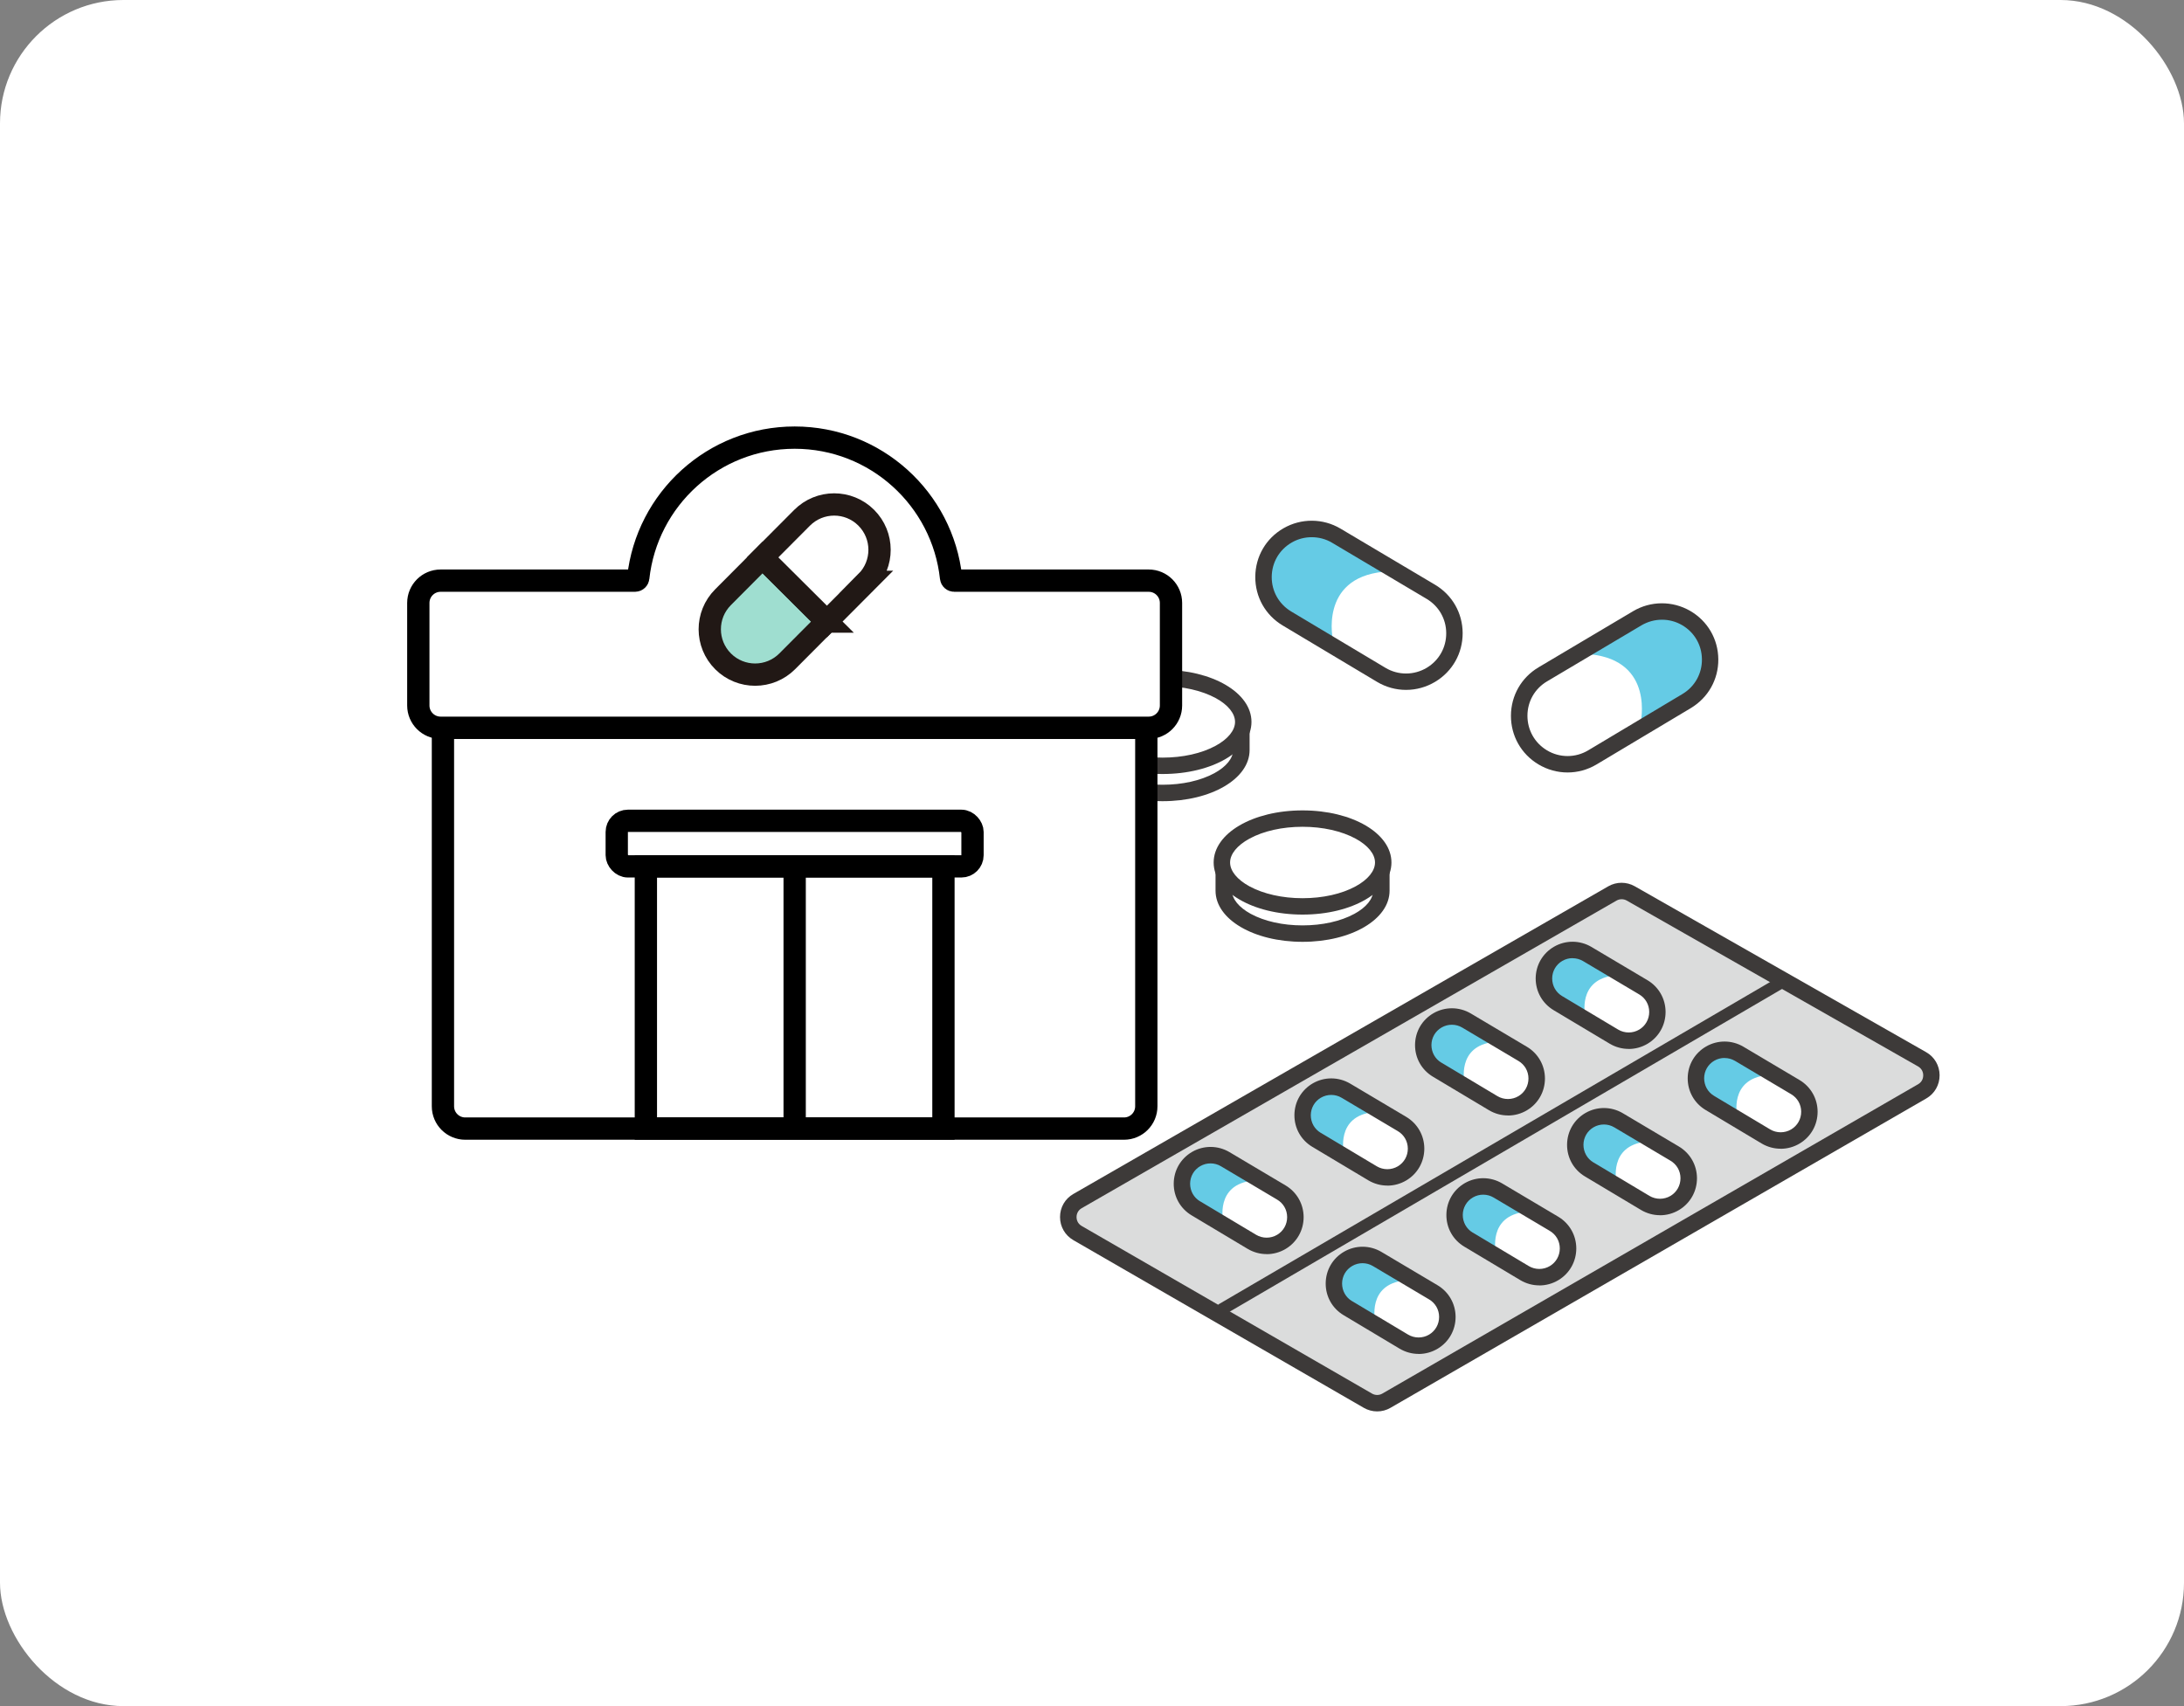
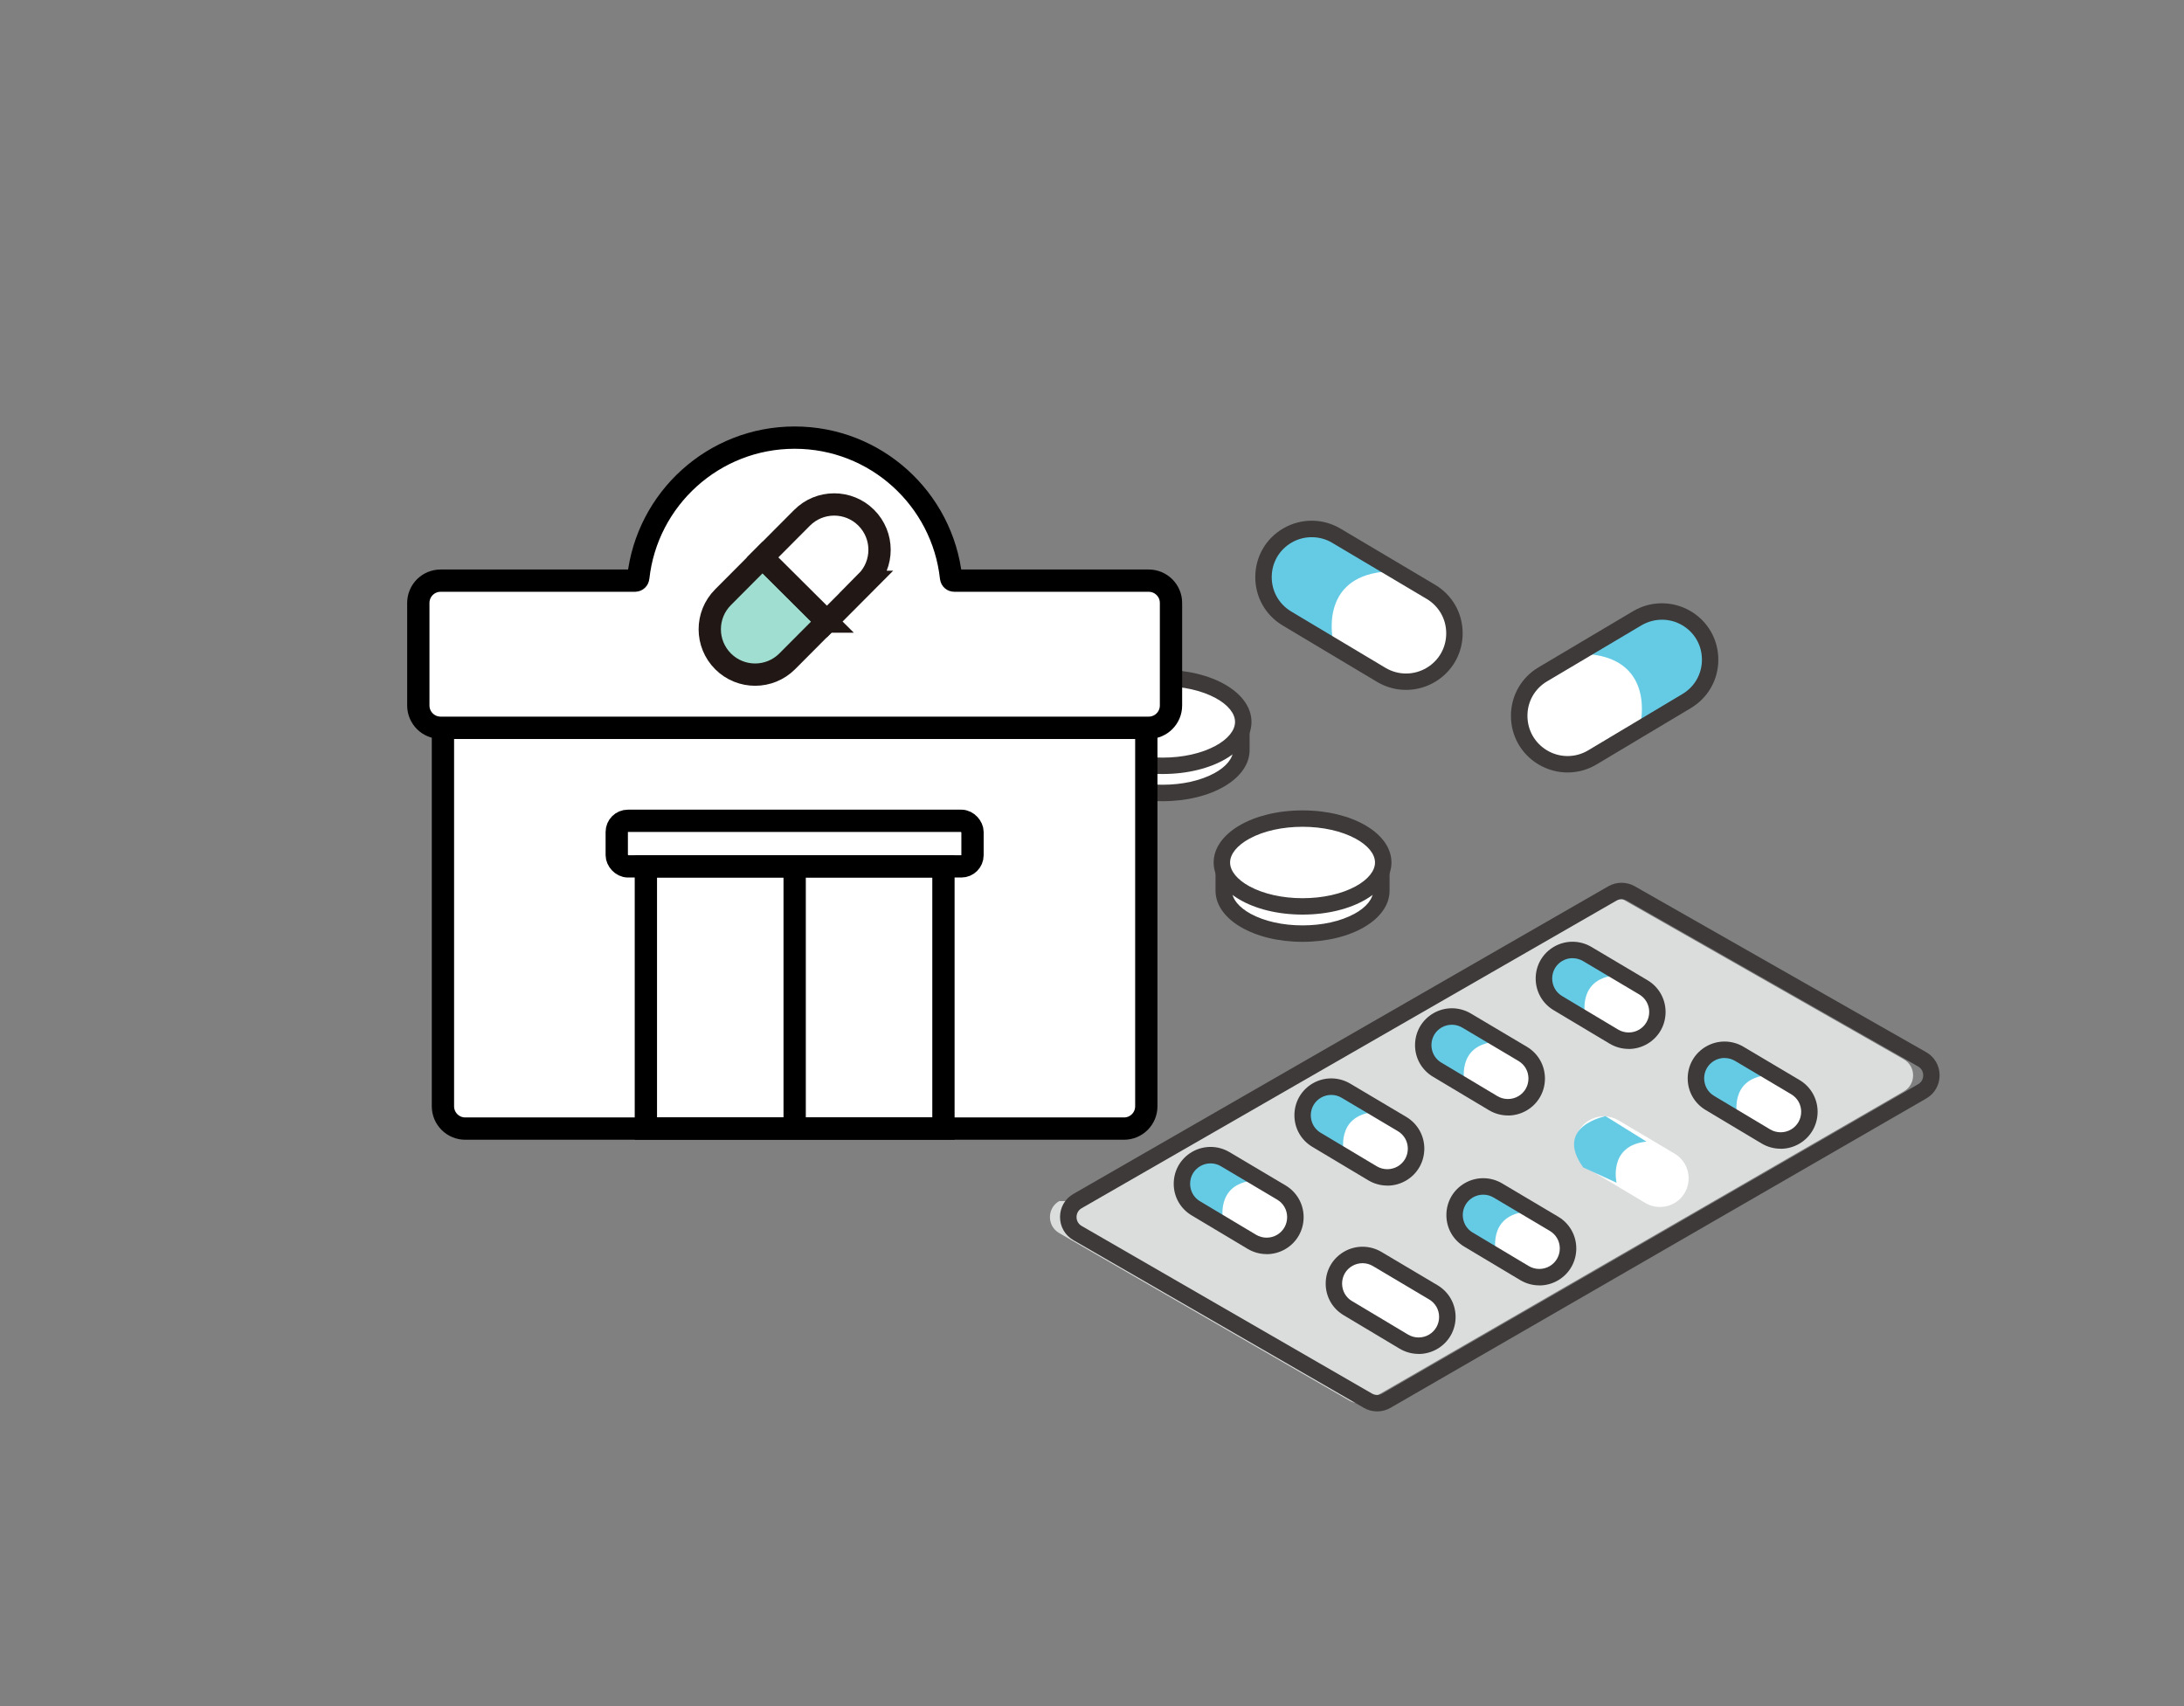
<svg xmlns="http://www.w3.org/2000/svg" id="Layer_2" data-name="Layer 2" viewBox="0 0 384 300">
  <rect x="0" y="0" width="384" height="300" fill="#808080" stroke="none" />
  <defs>
    <style>
      .cls-1, .cls-2 {
        stroke: #000;
      }

      .cls-1, .cls-2, .cls-3, .cls-4 {
        stroke-linecap: round;
        stroke-miterlimit: 10;
        stroke-width: 3.92px;
      }

      .cls-1, .cls-3 {
        fill: none;
      }

      .cls-5 {
        fill: #65cbe5;
      }

      .cls-5, .cls-6, .cls-7, .cls-8 {
        stroke-width: 0px;
      }

      .cls-6 {
        fill: #3d3a39;
      }

      .cls-2, .cls-7 {
        fill: #fff;
      }

      .cls-3, .cls-4 {
        stroke: #211815;
      }

      .cls-4 {
        fill: #9fded0;
      }

      .cls-8 {
        fill: #dbdcdc;
      }
    </style>
  </defs>
  <g id="_レイヤー_1" data-name="レイヤー 1">
-     <rect class="cls-7" width="384" height="300" rx="21.7" ry="21.7" />
    <g>
      <g>
-         <path class="cls-8" d="M189.46,211.19l94.04-54.09c1-.57,2.22-.58,3.22,0l51.23,29.17c2.18,1.24,2.19,4.38.02,5.63l-94.21,54.4c-1,.58-2.24.58-3.25,0l-51.06-29.48c-2.17-1.25-2.16-4.38,0-5.62Z" />
+         <path class="cls-8" d="M189.46,211.19l94.04-54.09l51.23,29.17c2.18,1.24,2.19,4.38.02,5.63l-94.21,54.4c-1,.58-2.24.58-3.25,0l-51.06-29.48c-2.17-1.25-2.16-4.38,0-5.62Z" />
        <path class="cls-6" d="M242.14,248.18c-.81,0-1.62-.21-2.35-.63l-51.06-29.48c-1.47-.85-2.35-2.37-2.35-4.07,0-1.7.88-3.22,2.35-4.06l.72,1.25-.72-1.25,94.04-54.09c1.44-.83,3.22-.83,4.66-.01l51.23,29.17c1.48.84,2.36,2.36,2.37,4.06,0,1.7-.87,3.23-2.34,4.08l-94.21,54.4c-.72.42-1.53.63-2.35.63ZM285.12,158.12c-.31,0-.62.08-.9.24l-94.04,54.09h0c-.81.47-.9,1.25-.9,1.56,0,.31.09,1.09.9,1.56l51.06,29.48c.56.32,1.25.32,1.8,0l94.21-54.4c.82-.47.9-1.25.9-1.57,0-.31-.09-1.09-.91-1.56l-51.23-29.17c-.28-.16-.58-.23-.89-.23Z" />
      </g>
      <g>
        <g>
          <path class="cls-7" d="M273.91,176.39l9.85,5.89c1.6.96,3.6.95,5.19,0h0c3.27-1.97,3.26-6.72-.03-8.67l-9.87-5.86c-1.57-.93-3.51-.94-5.09-.03h0c-3.33,1.92-3.36,6.71-.07,8.68Z" />
          <path class="cls-5" d="M278.73,178.73s-1.53-6.55,5.27-7.23l-7.19-4.47s-9.18,1.73-3.94,9.01l5.86,2.69Z" />
        </g>
        <path class="cls-6" d="M286.35,184.44c-1.15,0-2.3-.31-3.33-.92l-9.85-5.89c-1.99-1.19-3.17-3.29-3.16-5.61.02-2.32,1.23-4.4,3.24-5.56,2.03-1.17,4.53-1.15,6.55.04l9.87,5.86c1.98,1.18,3.17,3.26,3.18,5.57,0,2.31-1.17,4.4-3.15,5.59-1.03.62-2.19.93-3.35.93ZM276.49,168.48c-.62,0-1.24.16-1.79.48-1.11.64-1.78,1.8-1.79,3.08,0,1.29.64,2.45,1.75,3.11h0l9.85,5.89c1.14.68,2.57.68,3.71,0,1.1-.66,1.75-1.82,1.75-3.1,0-1.28-.66-2.44-1.77-3.09l-9.87-5.86c-.56-.33-1.2-.5-1.83-.5Z" />
      </g>
      <g>
        <g>
          <path class="cls-7" d="M252.69,188.09l9.85,5.89c1.6.96,3.6.95,5.19,0h0c3.27-1.97,3.26-6.72-.03-8.67l-9.87-5.86c-1.57-.93-3.51-.94-5.09-.03h0c-3.33,1.92-3.36,6.71-.07,8.68Z" />
          <path class="cls-5" d="M257.51,190.43s-1.53-6.55,5.27-7.23l-7.19-4.47s-9.18,1.73-3.94,9.01l5.86,2.69Z" />
        </g>
        <path class="cls-6" d="M265.13,196.14c-1.15,0-2.3-.31-3.33-.92l-9.85-5.89h0c-1.99-1.19-3.17-3.29-3.15-5.61.02-2.32,1.23-4.4,3.24-5.56,2.03-1.17,4.53-1.15,6.55.04l9.87,5.86c1.98,1.18,3.17,3.26,3.18,5.57,0,2.31-1.17,4.4-3.15,5.59-1.03.62-2.19.93-3.35.93ZM253.43,186.85l9.85,5.89c1.14.68,2.57.68,3.71,0,1.1-.66,1.75-1.82,1.75-3.1,0-1.28-.66-2.44-1.77-3.09l-9.87-5.86c-1.11-.66-2.5-.67-3.63-.02-1.11.64-1.78,1.8-1.79,3.08,0,1.29.64,2.45,1.75,3.11h0Z" />
      </g>
      <g>
        <g>
          <path class="cls-7" d="M231.47,200.43l9.85,5.89c1.6.96,3.6.95,5.19,0h0c3.27-1.97,3.26-6.72-.03-8.67l-9.87-5.86c-1.57-.93-3.51-.94-5.09-.03h0c-3.33,1.92-3.36,6.71-.07,8.68Z" />
          <path class="cls-5" d="M236.29,202.77s-1.53-6.55,5.27-7.23l-7.19-4.47s-9.18,1.73-3.94,9.01l5.86,2.69Z" />
        </g>
        <path class="cls-6" d="M243.92,208.47c-1.15,0-2.3-.31-3.33-.92l-9.85-5.89h0c-1.99-1.19-3.17-3.29-3.15-5.61.02-2.32,1.23-4.4,3.24-5.56,2.03-1.17,4.53-1.15,6.55.04l9.87,5.86c1.98,1.18,3.17,3.26,3.18,5.57,0,2.31-1.17,4.4-3.15,5.59-1.03.62-2.19.93-3.35.93ZM232.22,199.19l9.85,5.89c1.14.68,2.57.68,3.71,0,1.1-.66,1.75-1.82,1.75-3.1,0-1.28-.66-2.44-1.77-3.09l-9.87-5.86c-1.11-.66-2.5-.67-3.63-.02-1.11.64-1.78,1.8-1.79,3.08,0,1.29.64,2.45,1.75,3.11h0Z" />
      </g>
      <g>
        <g>
          <path class="cls-7" d="M210.26,212.47l9.85,5.89c1.6.96,3.6.95,5.19,0h0c3.27-1.97,3.26-6.72-.03-8.67l-9.87-5.86c-1.57-.93-3.51-.94-5.09-.03h0c-3.33,1.92-3.36,6.71-.07,8.68Z" />
          <path class="cls-5" d="M215.08,214.81s-1.53-6.55,5.27-7.23l-7.19-4.47s-9.18,1.73-3.94,9.01l5.86,2.69Z" />
        </g>
        <path class="cls-6" d="M222.7,220.52c-1.15,0-2.3-.31-3.33-.92l-9.85-5.89h0c-1.99-1.19-3.17-3.29-3.15-5.61.02-2.32,1.23-4.4,3.24-5.56,2.03-1.17,4.53-1.15,6.55.04l9.87,5.86c1.98,1.18,3.17,3.26,3.18,5.57,0,2.31-1.17,4.4-3.15,5.59-1.03.62-2.19.93-3.35.93ZM211,211.23l9.85,5.89c1.14.68,2.57.68,3.71,0,1.1-.66,1.75-1.82,1.75-3.1,0-1.28-.66-2.44-1.77-3.09l-9.87-5.86c-1.11-.66-2.5-.67-3.63-.02-1.11.64-1.78,1.8-1.79,3.08,0,1.29.64,2.45,1.75,3.11h0Z" />
      </g>
      <g>
        <g>
          <path class="cls-7" d="M300.63,193.94l9.85,5.89c1.6.96,3.6.95,5.19,0h0c3.27-1.97,3.26-6.72-.03-8.67l-9.87-5.86c-1.57-.93-3.51-.94-5.09-.03h0c-3.33,1.92-3.36,6.71-.07,8.68Z" />
          <path class="cls-5" d="M305.45,196.28s-1.53-6.55,5.27-7.23l-7.19-4.47s-9.18,1.73-3.94,9.01l5.86,2.69Z" />
        </g>
        <path class="cls-6" d="M313.07,201.99c-1.15,0-2.3-.31-3.33-.92l-9.85-5.89c-1.99-1.19-3.17-3.29-3.15-5.61.02-2.32,1.23-4.4,3.24-5.56,2.03-1.17,4.53-1.15,6.55.04l9.87,5.86c1.98,1.18,3.17,3.26,3.18,5.57,0,2.31-1.17,4.4-3.15,5.59-1.03.62-2.19.93-3.35.93ZM303.21,186.03c-.62,0-1.24.16-1.79.48-1.11.64-1.78,1.8-1.79,3.08,0,1.29.64,2.45,1.75,3.11h0l9.85,5.89c1.14.68,2.57.68,3.71,0,1.1-.66,1.75-1.82,1.75-3.1,0-1.28-.66-2.44-1.77-3.09l-9.87-5.86c-.56-.33-1.2-.5-1.83-.5Z" />
      </g>
      <g>
        <g>
          <path class="cls-7" d="M279.42,205.63l9.85,5.89c1.6.96,3.6.95,5.19,0h0c3.27-1.97,3.26-6.72-.03-8.67l-9.87-5.86c-1.57-.93-3.51-.94-5.09-.03h0c-3.33,1.92-3.36,6.71-.07,8.68Z" />
          <path class="cls-5" d="M284.23,207.97s-1.53-6.55,5.27-7.23l-7.19-4.47s-9.18,1.73-3.94,9.01l5.86,2.69Z" />
        </g>
-         <path class="cls-6" d="M291.86,213.68c-1.15,0-2.3-.31-3.33-.92l-9.85-5.89h0c-1.99-1.19-3.17-3.29-3.15-5.61.02-2.32,1.23-4.4,3.24-5.56,2.03-1.17,4.53-1.15,6.55.04l9.87,5.86c1.98,1.18,3.17,3.26,3.18,5.57,0,2.31-1.17,4.4-3.15,5.59-1.03.62-2.19.93-3.35.93ZM280.16,204.39l9.85,5.89c1.14.68,2.57.68,3.71,0,1.1-.66,1.75-1.82,1.75-3.1,0-1.28-.66-2.44-1.77-3.09l-9.87-5.86c-1.11-.66-2.5-.67-3.63-.02-1.11.64-1.78,1.8-1.79,3.08,0,1.29.64,2.45,1.75,3.11h0Z" />
      </g>
      <g>
        <g>
          <path class="cls-7" d="M258.2,217.97l9.85,5.89c1.6.96,3.6.95,5.19,0h0c3.27-1.97,3.26-6.72-.03-8.67l-9.87-5.86c-1.57-.93-3.51-.94-5.09-.03h0c-3.33,1.92-3.36,6.71-.07,8.68Z" />
          <path class="cls-5" d="M263.02,220.31s-1.53-6.55,5.27-7.23l-7.19-4.47s-9.18,1.73-3.94,9.01l5.86,2.69Z" />
        </g>
        <path class="cls-6" d="M270.64,226.02c-1.15,0-2.3-.31-3.33-.92l-9.85-5.89h0c-1.99-1.19-3.17-3.29-3.15-5.61.02-2.32,1.23-4.4,3.24-5.56,2.03-1.17,4.53-1.15,6.55.04l9.87,5.86c1.98,1.18,3.17,3.26,3.18,5.57,0,2.31-1.17,4.4-3.15,5.59-1.03.62-2.19.93-3.35.93ZM258.94,216.73l9.85,5.89c1.14.68,2.57.68,3.71,0,1.1-.66,1.75-1.82,1.75-3.1,0-1.28-.66-2.44-1.77-3.09l-9.87-5.86c-1.11-.66-2.5-.67-3.63-.02-1.11.64-1.78,1.8-1.79,3.08,0,1.29.64,2.45,1.75,3.11h0Z" />
      </g>
      <g>
        <g>
          <path class="cls-7" d="M236.98,230.02l9.85,5.89c1.6.96,3.6.95,5.19,0h0c3.27-1.97,3.26-6.72-.03-8.67l-9.87-5.86c-1.57-.93-3.51-.94-5.09-.03h0c-3.33,1.92-3.36,6.71-.07,8.68Z" />
-           <path class="cls-5" d="M241.8,232.36s-1.53-6.55,5.27-7.23l-7.19-4.47s-9.18,1.73-3.94,9.01l5.86,2.69Z" />
        </g>
        <path class="cls-6" d="M249.42,238.07c-1.15,0-2.3-.31-3.33-.92l-9.85-5.89h0c-1.99-1.19-3.17-3.29-3.15-5.61.02-2.32,1.23-4.4,3.24-5.56,2.03-1.17,4.53-1.15,6.55.04l9.87,5.86c1.98,1.18,3.17,3.26,3.18,5.57,0,2.31-1.17,4.4-3.15,5.59-1.03.62-2.19.93-3.35.93ZM237.72,228.78l9.85,5.89c1.14.68,2.57.68,3.71,0,1.1-.66,1.75-1.82,1.75-3.1,0-1.28-.66-2.44-1.77-3.09l-9.87-5.86c-1.11-.66-2.5-.67-3.63-.02-1.11.64-1.78,1.8-1.79,3.08,0,1.29.64,2.45,1.75,3.11h0Z" />
      </g>
-       <path class="cls-6" d="M214.92,231.23c-.36,0-.71-.19-.91-.52-.29-.5-.12-1.15.38-1.44l98.77-57.72c.5-.29,1.15-.12,1.44.38.29.5.12,1.15-.38,1.44l-98.77,57.72c-.17.1-.35.14-.53.14Z" />
    </g>
    <g>
      <g>
        <path class="cls-7" d="M226.28,108.76l16.58,9.91c2.69,1.61,6.05,1.6,8.74-.01h0c5.51-3.31,5.49-11.31-.04-14.59l-16.61-9.86c-2.63-1.56-5.91-1.58-8.56-.05h0c-5.6,3.23-5.66,11.29-.11,14.61Z" />
        <path class="cls-5" d="M234.39,112.7s-2.58-11.03,8.86-12.16l-12.1-7.52s-15.45,2.9-6.63,15.16l9.86,4.53Z" />
      </g>
      <path class="cls-6" d="M247.22,121.31c-1.76,0-3.53-.47-5.1-1.41l-16.58-9.91c-3.05-1.82-4.86-5.03-4.83-8.59.03-3.55,1.88-6.74,4.96-8.51,3.1-1.79,6.94-1.77,10.02.06l16.61,9.86c3.04,1.8,4.86,4.99,4.87,8.52.01,3.53-1.79,6.73-4.82,8.55-1.58.95-3.35,1.43-5.13,1.43ZM230.62,94.46c-1.21,0-2.43.31-3.51.94-2.18,1.26-3.49,3.51-3.51,6.03-.02,2.52,1.26,4.79,3.42,6.09l16.58,9.91c2.24,1.34,5.02,1.33,7.26-.01,2.15-1.29,3.43-3.56,3.42-6.07,0-2.51-1.3-4.77-3.45-6.05l-16.61-9.86c-1.1-.66-2.35-.98-3.59-.98Z" />
    </g>
    <g>
      <g>
        <path class="cls-7" d="M296.55,123.27l-16.58,9.91c-2.69,1.61-6.05,1.6-8.74-.01h0c-5.51-3.31-5.49-11.31.04-14.59l16.61-9.86c2.63-1.56,5.91-1.58,8.56-.05h0c5.6,3.23,5.66,11.29.11,14.61Z" />
        <path class="cls-5" d="M288.44,127.21s2.58-11.03-8.86-12.16l12.1-7.52s15.45,2.9,6.63,15.16l-9.86,4.53Z" />
      </g>
      <path class="cls-6" d="M275.61,135.83c-1.77,0-3.55-.48-5.13-1.43-3.03-1.82-4.83-5.02-4.82-8.55.01-3.53,1.83-6.72,4.87-8.52l16.61-9.86c3.08-1.83,6.92-1.85,10.02-.06,3.08,1.78,4.93,4.96,4.96,8.51.03,3.55-1.78,6.76-4.83,8.59h0l-16.58,9.91c-1.57.94-3.34,1.41-5.1,1.41ZM292.21,108.97c-1.24,0-2.48.33-3.59.98l-16.61,9.86c-2.16,1.28-3.45,3.54-3.45,6.05,0,2.51,1.27,4.77,3.42,6.07,2.24,1.35,5.02,1.35,7.26.01l16.58-9.91c2.16-1.29,3.44-3.57,3.42-6.09-.02-2.52-1.33-4.77-3.51-6.03-1.09-.63-2.3-.94-3.51-.94ZM296.55,123.27h0,0Z" />
    </g>
    <g>
      <g>
        <path class="cls-7" d="M190.55,126.34v5.55c0,4.17,6.2,7.54,13.86,7.54s13.86-3.38,13.86-7.54v-5.55h-27.72Z" />
        <path class="cls-6" d="M204.41,140.88c-8.58,0-15.3-3.95-15.3-8.99v-5.55c0-.8.65-1.44,1.44-1.44h27.72c.8,0,1.44.65,1.44,1.44v5.55c0,5.04-6.72,8.99-15.3,8.99ZM191.99,127.79v4.1c0,1.44,1.2,2.92,3.3,4.07,2.41,1.31,5.64,2.03,9.11,2.03s6.7-.72,9.11-2.03c2.1-1.14,3.3-2.63,3.3-4.07v-4.1h-24.83Z" />
      </g>
      <g>
        <ellipse class="cls-7" cx="204.41" cy="126.93" rx="14.18" ry="7.72" />
        <path class="cls-6" d="M204.41,136.1c-8.76,0-15.63-4.03-15.63-9.16s6.86-9.16,15.63-9.16,15.63,4.03,15.63,9.16-6.86,9.16-15.63,9.16ZM204.41,120.66c-3.55,0-6.87.74-9.34,2.09-2.16,1.18-3.4,2.7-3.4,4.19s1.24,3.01,3.4,4.19c2.47,1.34,5.79,2.09,9.34,2.09s6.87-.74,9.34-2.09c2.16-1.18,3.4-2.7,3.4-4.19s-1.24-3.01-3.4-4.19c-2.47-1.34-5.79-2.09-9.34-2.09Z" />
      </g>
    </g>
    <g>
      <g>
        <path class="cls-7" d="M215.17,151.07v5.55c0,4.17,6.2,7.54,13.86,7.54s13.86-3.38,13.86-7.54v-5.55h-27.72Z" />
        <path class="cls-6" d="M229.02,165.61c-8.58,0-15.3-3.95-15.3-8.99v-5.55c0-.8.65-1.44,1.44-1.44h27.72c.8,0,1.44.65,1.44,1.44v5.55c0,5.04-6.72,8.99-15.3,8.99ZM216.61,152.52v4.1c0,1.44,1.2,2.92,3.3,4.07,2.41,1.31,5.64,2.03,9.11,2.03s6.7-.72,9.11-2.03c2.1-1.14,3.3-2.63,3.3-4.07v-4.1h-24.83Z" />
      </g>
      <g>
        <ellipse class="cls-7" cx="229.02" cy="151.66" rx="14.18" ry="7.72" />
        <path class="cls-6" d="M229.02,160.82c-8.76,0-15.63-4.03-15.63-9.16s6.86-9.16,15.63-9.16,15.63,4.03,15.63,9.16-6.86,9.16-15.63,9.16ZM229.02,145.38c-3.55,0-6.87.74-9.34,2.09-2.16,1.18-3.4,2.7-3.4,4.19s1.24,3.01,3.4,4.19c2.47,1.34,5.79,2.09,9.34,2.09s6.87-.74,9.34-2.09c2.16-1.18,3.4-2.7,3.4-4.19s-1.24-3.01-3.4-4.19c-2.47-1.34-5.79-2.09-9.34-2.09Z" />
      </g>
    </g>
    <g>
      <path class="cls-2" d="M81.81,198.45h115.82c2.17,0,3.92-1.76,3.92-3.92v-66.55h-123.67v66.55c0,2.17,1.76,3.92,3.92,3.92Z" />
      <rect class="cls-1" x="113.56" y="152.34" width="52.32" height="46.11" />
      <line class="cls-1" x1="139.72" y1="152.34" x2="139.72" y2="197.87" />
      <rect class="cls-1" x="108.44" y="144.33" width="62.55" height="8.01" rx="1.96" ry="1.96" />
      <path class="cls-2" d="M201.97,102.1h-34.2c-.29,0-.52-.22-.55-.5-1.5-13.86-13.24-24.65-27.5-24.65s-25.99,10.79-27.5,24.65c-.03.28-.27.5-.55.5h-34.2c-2.17,0-3.92,1.76-3.92,3.92v18.03c0,2.17,1.76,3.92,3.92,3.92h124.5c2.17,0,3.92-1.76,3.92-3.92v-18.03c0-2.17-1.76-3.92-3.92-3.92Z" />
      <g>
        <path class="cls-4" d="M145.37,109.3l-6.95,6.98c-3.11,3.12-8.16,3.13-11.28.02h0c-3.12-3.11-3.13-8.16-.02-11.28l6.95-6.98,11.31,11.26Z" />
        <path class="cls-3" d="M152.33,102.31l-6.95,6.98-11.31-11.26,6.95-6.98c3.11-3.12,8.16-3.13,11.28-.02h0c3.12,3.11,3.13,8.16.02,11.28Z" />
      </g>
    </g>
  </g>
</svg>